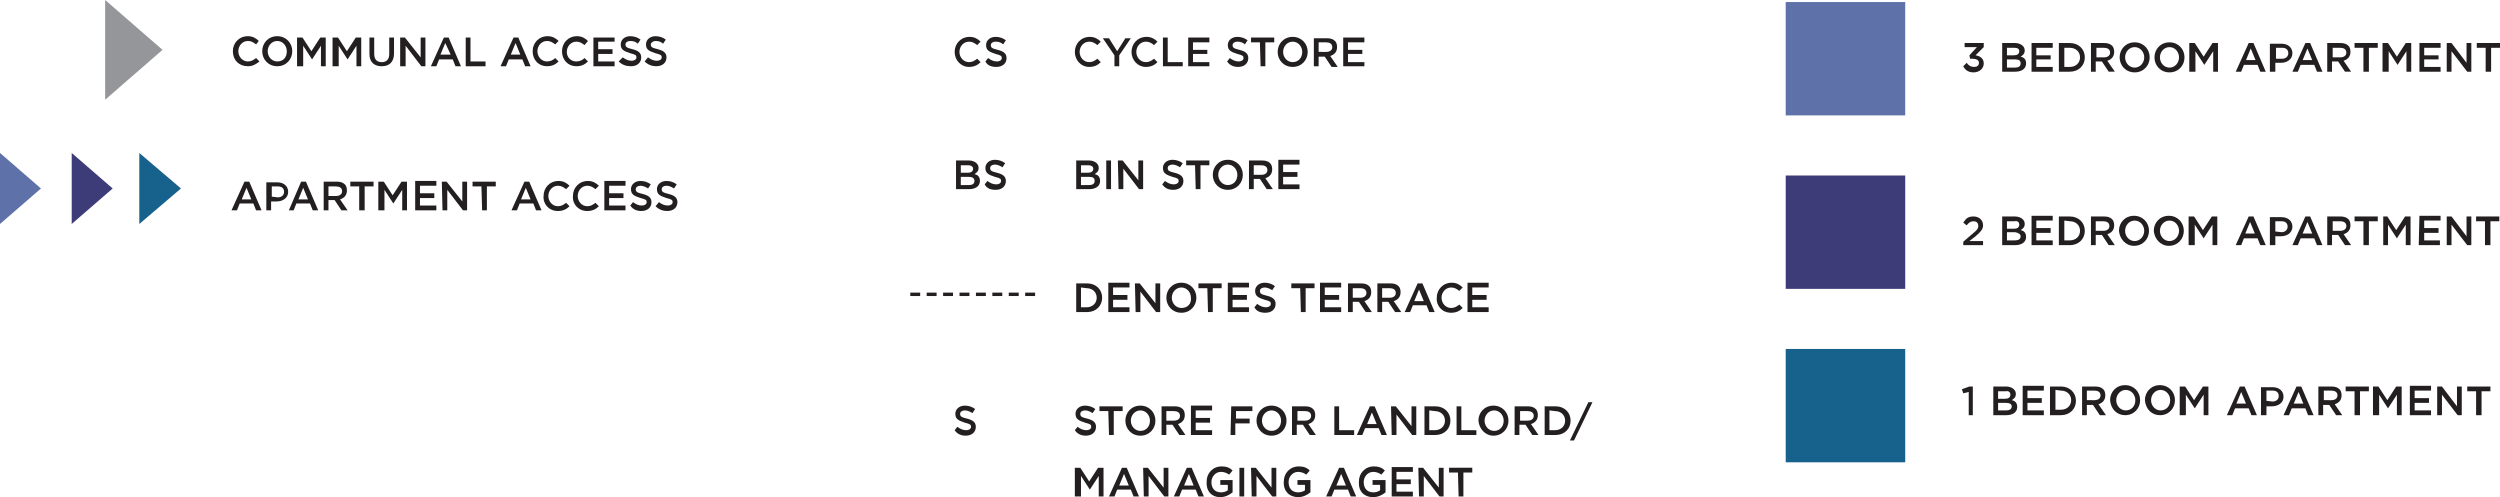
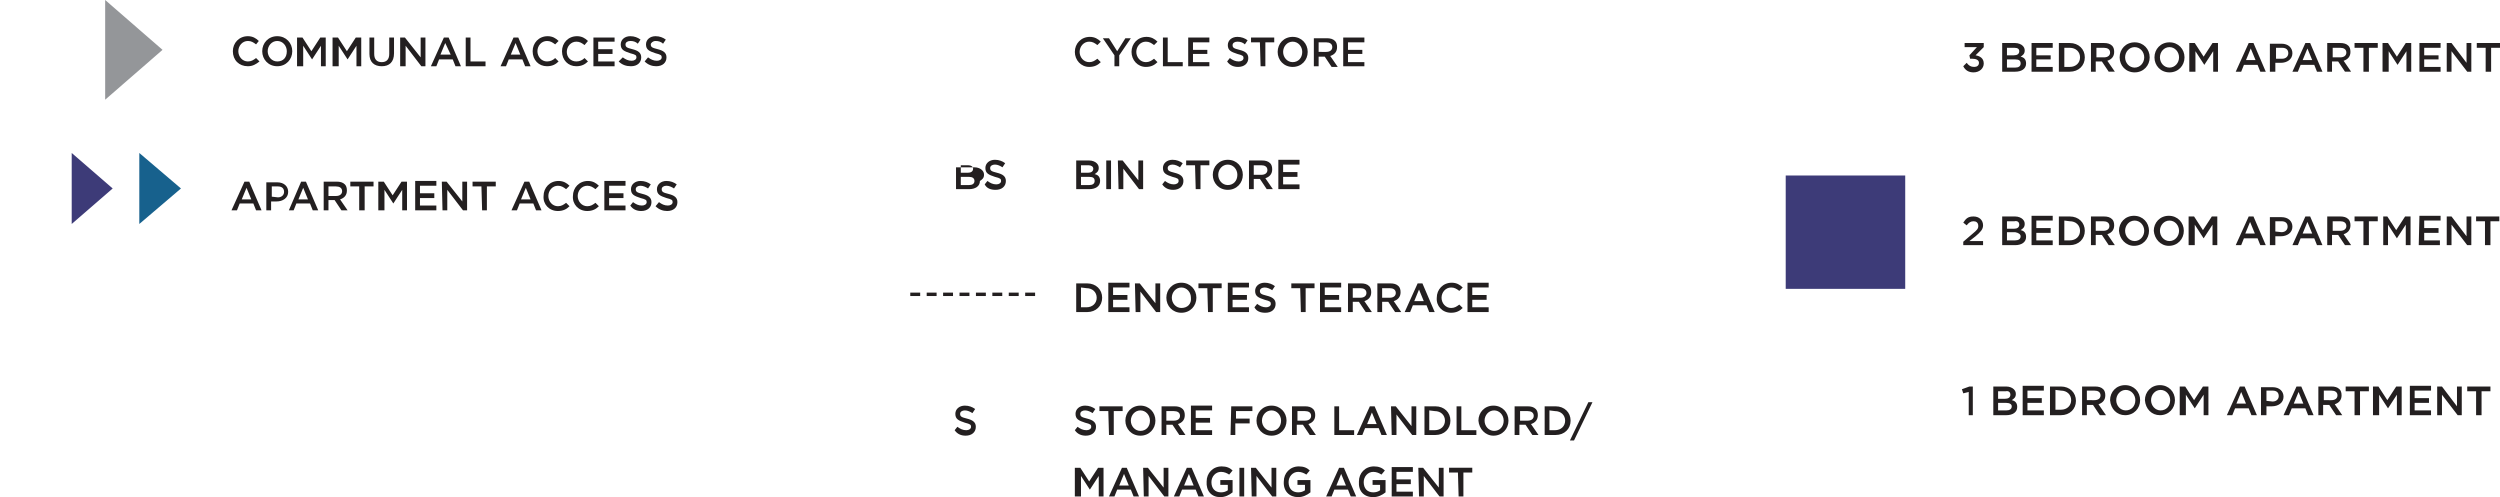
<svg xmlns="http://www.w3.org/2000/svg" version="1.1" id="Layer_1" x="0px" y="0px" width="366.1px" height="72.8px" viewBox="0 0 366.1 72.8" enable-background="new 0 0 366.1 72.8" xml:space="preserve">
  <g>
    <path fill="#231F20" d="M141.4,63.8c0.9,0,1.5-0.5,1.5-1.3l0,0c0-0.7-0.5-1-1.3-1.2s-1-0.3-1-0.7l0,0c0-0.3,0.3-0.5,0.7-0.5   s0.8,0.2,1.1,0.4l0.4-0.6c-0.4-0.3-0.9-0.5-1.5-0.5c-0.8,0-1.4,0.5-1.4,1.2l0,0c0,0.8,0.5,1,1.4,1.3c0.8,0.2,0.9,0.3,0.9,0.6l0,0   c0,0.3-0.3,0.5-0.7,0.5c-0.5,0-0.9-0.2-1.3-0.5l-0.4,0.5C140.2,63.6,140.8,63.8,141.4,63.8" />
-     <path fill="#231F20" d="M145.8,27.8c0.9,0,1.5-0.5,1.5-1.3l0,0c0-0.7-0.5-1-1.3-1.2s-1-0.3-1-0.7l0,0c0-0.3,0.3-0.5,0.7-0.5   s0.8,0.2,1.1,0.4l0.4-0.6c-0.4-0.3-0.9-0.5-1.5-0.5c-0.8,0-1.4,0.5-1.4,1.2l0,0c0,0.8,0.5,1,1.4,1.3c0.8,0.2,0.9,0.3,0.9,0.6l0,0   c0,0.3-0.3,0.5-0.7,0.5c-0.5,0-0.9-0.2-1.3-0.5l-0.4,0.5C144.5,27.6,145.1,27.8,145.8,27.8 M142.7,26.5L142.7,26.5   c0,0.4-0.3,0.6-0.8,0.6h-1.2v-1.2h1.2C142.4,25.9,142.7,26.1,142.7,26.5 M142.5,24.7c0,0.4-0.3,0.6-0.8,0.6h-1v-1.1h1.1   C142.2,24.2,142.5,24.4,142.5,24.7L142.5,24.7z M140,27.7h1.9c0.9,0,1.6-0.4,1.6-1.2l0,0c0-0.6-0.3-0.9-0.8-1   c0.3-0.2,0.6-0.4,0.6-0.9l0,0c0-0.3-0.1-0.5-0.3-0.7s-0.6-0.4-1.1-0.4H140V27.7z" />
-     <path fill="#231F20" d="M145.9,9.8c0.9,0,1.5-0.5,1.5-1.3l0,0c0-0.7-0.5-1-1.3-1.2s-1-0.3-1-0.7l0,0c0-0.3,0.3-0.5,0.7-0.5   s0.8,0.1,1.1,0.4l0.4-0.6c-0.4-0.3-0.9-0.5-1.5-0.5c-0.8,0-1.4,0.5-1.4,1.2l0,0c0,0.8,0.5,1,1.4,1.3c0.8,0.2,0.9,0.3,0.9,0.6l0,0   c0,0.3-0.3,0.5-0.7,0.5c-0.5,0-0.9-0.2-1.3-0.5L144.3,9C144.6,9.6,145.2,9.8,145.9,9.8 M141.9,9.8c0.8,0,1.3-0.3,1.7-0.7l-0.5-0.5   c-0.4,0.3-0.7,0.5-1.2,0.5c-0.8,0-1.4-0.7-1.4-1.5l0,0c0-0.8,0.6-1.5,1.4-1.5c0.5,0,0.8,0.2,1.2,0.5l0.5-0.5   c-0.4-0.4-0.9-0.7-1.6-0.7c-1.3,0-2.2,1-2.2,2.2l0,0C139.8,8.8,140.7,9.8,141.9,9.8" />
+     <path fill="#231F20" d="M145.8,27.8c0.9,0,1.5-0.5,1.5-1.3l0,0c0-0.7-0.5-1-1.3-1.2s-1-0.3-1-0.7l0,0c0-0.3,0.3-0.5,0.7-0.5   s0.8,0.2,1.1,0.4l0.4-0.6c-0.4-0.3-0.9-0.5-1.5-0.5c-0.8,0-1.4,0.5-1.4,1.2l0,0c0,0.8,0.5,1,1.4,1.3c0.8,0.2,0.9,0.3,0.9,0.6l0,0   c0,0.3-0.3,0.5-0.7,0.5c-0.5,0-0.9-0.2-1.3-0.5l-0.4,0.5C144.5,27.6,145.1,27.8,145.8,27.8 M142.7,26.5L142.7,26.5   c0,0.4-0.3,0.6-0.8,0.6h-1.2v-1.2h1.2C142.4,25.9,142.7,26.1,142.7,26.5 M142.5,24.7c0,0.4-0.3,0.6-0.8,0.6h-1v-1.1h1.1   C142.2,24.2,142.5,24.4,142.5,24.7L142.5,24.7z M140,27.7h1.9c0.9,0,1.6-0.4,1.6-1.2l0,0c0.3-0.2,0.6-0.4,0.6-0.9l0,0c0-0.3-0.1-0.5-0.3-0.7s-0.6-0.4-1.1-0.4H140V27.7z" />
    <path fill="#231F20" d="M213.6,72.7h0.7v-3.5h1.3v-0.7h-3.4v0.7h1.3L213.6,72.7L213.6,72.7z M207.8,72.7h0.7v-3l2.3,3h0.6v-4.2   h-0.7v2.9l-2.3-2.9h-0.7L207.8,72.7L207.8,72.7z M203.8,72.7h3.1V72h-2.4v-1.1h2.1v-0.7h-2.1v-1.1h2.4v-0.7h-3.1V72.7z M201.1,72.8   c0.7,0,1.3-0.3,1.8-0.7v-1.8H201V71h1.1v0.8c-0.3,0.2-0.6,0.3-1,0.3c-0.9,0-1.4-0.6-1.4-1.5l0,0c0-0.8,0.6-1.5,1.4-1.5   c0.5,0,0.9,0.2,1.2,0.4l0.5-0.6c-0.4-0.4-0.9-0.6-1.6-0.6c-1.3,0-2.2,1-2.2,2.2l0,0C198.9,71.9,199.7,72.8,201.1,72.8 M195.7,71.1   l0.7-1.7l0.7,1.7H195.7z M194.2,72.7h0.8l0.4-1h2l0.4,1h0.8l-1.8-4.2h-0.7L194.2,72.7z M190.1,72.8c0.7,0,1.3-0.3,1.8-0.7v-1.8H190   V71h1.1v0.8c-0.3,0.2-0.6,0.3-1,0.3c-0.9,0-1.4-0.6-1.4-1.5l0,0c0-0.8,0.6-1.5,1.4-1.5c0.5,0,0.9,0.2,1.2,0.4l0.5-0.6   c-0.4-0.4-0.9-0.6-1.6-0.6c-1.3,0-2.2,1-2.2,2.2l0,0C187.9,71.9,188.8,72.8,190.1,72.8 M183.3,72.7h0.7v-3l2.3,3h0.6v-4.2h-0.7v2.9   l-2.3-2.9h-0.7L183.3,72.7L183.3,72.7z M181.5,72.7h0.7v-4.2h-0.7V72.7z M178.7,72.8c0.7,0,1.3-0.3,1.8-0.7v-1.8h-1.8V71h1.1v0.8   c-0.3,0.2-0.6,0.3-1,0.3c-0.9,0-1.4-0.6-1.4-1.5l0,0c0-0.8,0.6-1.5,1.4-1.5c0.5,0,0.9,0.2,1.2,0.4l0.5-0.6   c-0.4-0.4-0.9-0.6-1.6-0.6c-1.3,0-2.2,1-2.2,2.2l0,0C176.6,71.9,177.4,72.8,178.7,72.8 M173.4,71.1l0.7-1.7l0.7,1.7H173.4z    M171.9,72.7h0.8l0.4-1h2l0.4,1h0.8l-1.8-4.2h-0.7L171.9,72.7z M167.5,72.7h0.7v-3l2.3,3h0.6v-4.2h-0.7v2.9l-2.3-2.9h-0.7   L167.5,72.7L167.5,72.7z M163.9,71.1l0.7-1.7l0.7,1.7H163.9z M162.4,72.7h0.8l0.4-1h2l0.4,1h0.8l-1.8-4.2h-0.7L162.4,72.7z    M157.6,72.7h0.7v-3l1.3,2l0,0l1.3-2v3h0.7v-4.2h-0.8l-1.3,2l-1.3-2h-0.8v4.2H157.6z" />
    <path fill="#231F20" d="M229.9,64.5h0.6l2.7-5.6h-0.6L229.9,64.5z M227.7,60.2c0.9,0,1.5,0.6,1.5,1.4l0,0c0,0.8-0.6,1.4-1.5,1.4   h-0.8v-2.9L227.7,60.2L227.7,60.2z M226.2,63.7h1.6c1.3,0,2.2-0.9,2.2-2.1l0,0c0-1.2-0.9-2.1-2.2-2.1h-1.6V63.7z M222.6,61.6v-1.4   h1.1c0.5,0,0.9,0.2,0.9,0.7l0,0c0,0.4-0.3,0.7-0.9,0.7H222.6z M221.8,63.7h0.7v-1.5h0.9l1,1.5h0.9l-1.1-1.6c0.6-0.2,1-0.6,1-1.3   l0,0c0-0.4-0.1-0.7-0.3-0.9c-0.3-0.3-0.7-0.4-1.2-0.4h-1.9L221.8,63.7L221.8,63.7z M218.8,63.1c-0.8,0-1.4-0.7-1.4-1.5l0,0   c0-0.8,0.6-1.5,1.4-1.5c0.8,0,1.4,0.7,1.4,1.5l0,0C220.2,62.5,219.6,63.1,218.8,63.1 M218.7,63.8c1.3,0,2.2-1,2.2-2.2l0,0   c0-1.2-0.9-2.2-2.2-2.2s-2.2,1-2.2,2.2l0,0C216.6,62.8,217.5,63.8,218.7,63.8 M213.3,63.7h2.9V63H214v-3.5h-0.7V63.7z M210.1,60.2   c0.9,0,1.5,0.6,1.5,1.4l0,0c0,0.8-0.6,1.4-1.5,1.4h-0.8v-2.9L210.1,60.2L210.1,60.2z M208.6,63.7h1.6c1.3,0,2.2-0.9,2.2-2.1l0,0   c0-1.2-0.9-2.1-2.2-2.1h-1.6V63.7z M203.8,63.7h0.7v-3l2.3,3h0.6v-4.2h-0.7v2.9l-2.3-2.9h-0.7L203.8,63.7L203.8,63.7z M200.2,62.1   l0.7-1.7l0.7,1.7H200.2z M198.7,63.7h0.8l0.4-1h2l0.4,1h0.8l-1.8-4.2h-0.7L198.7,63.7z M195.4,63.7h2.9V63h-2.2v-3.5h-0.7V63.7z    M190,61.6v-1.4h1.1c0.5,0,0.9,0.2,0.9,0.7l0,0c0,0.4-0.3,0.7-0.9,0.7H190z M189.2,63.7h0.7v-1.5h0.9l1,1.5h0.9l-1.1-1.6   c0.6-0.2,1-0.6,1-1.3l0,0c0-0.4-0.1-0.7-0.3-0.9c-0.3-0.3-0.7-0.4-1.2-0.4h-1.9L189.2,63.7L189.2,63.7z M186.2,63.1   c-0.8,0-1.4-0.7-1.4-1.5l0,0c0-0.8,0.6-1.5,1.4-1.5s1.4,0.7,1.4,1.5l0,0C187.6,62.5,187,63.1,186.2,63.1 M186.2,63.8   c1.3,0,2.2-1,2.2-2.2l0,0c0-1.2-0.9-2.2-2.2-2.2s-2.2,1-2.2,2.2l0,0C184,62.8,184.9,63.8,186.2,63.8 M180.2,63.7h0.7V62h2.1v-0.7   h-2v-1.1h2.4v-0.7h-3.1L180.2,63.7L180.2,63.7z M174.4,63.7h3.1V63h-2.4v-1.1h2.1v-0.7h-2.1v-1.1h2.4v-0.7h-3.1V63.7z M170.8,61.6   v-1.4h1.1c0.5,0,0.9,0.2,0.9,0.7l0,0c0,0.4-0.3,0.7-0.9,0.7H170.8z M170.1,63.7h0.7v-1.5h0.9l1,1.5h0.9l-1.1-1.6   c0.6-0.2,1-0.6,1-1.3l0,0c0-0.4-0.1-0.7-0.3-0.9c-0.3-0.3-0.7-0.4-1.2-0.4h-1.9L170.1,63.7L170.1,63.7z M167,63.1   c-0.8,0-1.4-0.7-1.4-1.5l0,0c0-0.8,0.6-1.5,1.4-1.5c0.8,0,1.4,0.7,1.4,1.5l0,0C168.4,62.5,167.8,63.1,167,63.1 M167,63.8   c1.3,0,2.2-1,2.2-2.2l0,0c0-1.2-0.9-2.2-2.2-2.2s-2.2,1-2.2,2.2l0,0C164.8,62.8,165.7,63.8,167,63.8 M162.4,63.7h0.7v-3.5h1.3v-0.7   H161v0.7h1.3L162.4,63.7L162.4,63.7z M159,63.8c0.9,0,1.5-0.5,1.5-1.3l0,0c0-0.7-0.5-1-1.3-1.2s-1-0.3-1-0.7l0,0   c0-0.3,0.3-0.5,0.7-0.5s0.8,0.2,1.1,0.4l0.4-0.6c-0.4-0.3-0.9-0.5-1.5-0.5c-0.8,0-1.4,0.5-1.4,1.2l0,0c0,0.8,0.5,1,1.4,1.3   c0.8,0.2,0.9,0.3,0.9,0.6l0,0c0,0.3-0.3,0.5-0.7,0.5c-0.5,0-0.9-0.2-1.3-0.5l-0.4,0.5C157.8,63.6,158.4,63.8,159,63.8" />
    <path fill="#231F20" d="M214.9,45.7h3.1V45h-2.4v-1.1h2.1v-0.7h-2.1v-1.1h2.4v-0.7h-3.1V45.7z M212.5,45.8c0.8,0,1.3-0.3,1.7-0.7   l-0.5-0.5c-0.4,0.3-0.7,0.5-1.2,0.5c-0.8,0-1.4-0.7-1.4-1.5l0,0c0-0.8,0.6-1.5,1.4-1.5c0.5,0,0.8,0.2,1.2,0.5l0.5-0.5   c-0.4-0.4-0.9-0.7-1.6-0.7c-1.3,0-2.2,1-2.2,2.2l0,0C210.3,44.8,211.2,45.8,212.5,45.8 M207.1,44.1l0.7-1.7l0.7,1.7H207.1z    M205.7,45.7h0.8l0.4-1h2l0.4,1h0.8l-1.8-4.2h-0.7L205.7,45.7z M202.4,43.6v-1.4h1.1c0.5,0,0.9,0.2,0.9,0.7l0,0   c0,0.4-0.3,0.7-0.9,0.7H202.4z M201.7,45.7h0.7v-1.5h0.9l1,1.5h0.9l-1.1-1.6c0.6-0.2,1-0.6,1-1.3l0,0c0-0.4-0.1-0.7-0.3-0.9   c-0.3-0.3-0.7-0.4-1.2-0.4h-1.9L201.7,45.7L201.7,45.7z M198.1,43.6v-1.4h1.1c0.5,0,0.9,0.2,0.9,0.7l0,0c0,0.4-0.3,0.7-0.9,0.7   H198.1z M197.4,45.7h0.7v-1.5h0.9l1,1.5h0.9l-1.1-1.6c0.6-0.2,1-0.6,1-1.3l0,0c0-0.4-0.1-0.7-0.3-0.9c-0.3-0.3-0.7-0.4-1.2-0.4   h-1.9L197.4,45.7L197.4,45.7z M193.3,45.7h3.1V45H194v-1.1h2.1v-0.7H194v-1.1h2.4v-0.7h-3.1V45.7z M190.5,45.7h0.7v-3.5h1.3v-0.7   h-3.4v0.7h1.3L190.5,45.7L190.5,45.7z M185.3,45.8c0.9,0,1.5-0.5,1.5-1.3l0,0c0-0.7-0.5-1-1.3-1.2s-1-0.3-1-0.7l0,0   c0-0.3,0.3-0.5,0.7-0.5s0.8,0.2,1.1,0.4l0.4-0.6c-0.4-0.3-0.9-0.5-1.5-0.5c-0.8,0-1.4,0.5-1.4,1.2l0,0c0,0.8,0.5,1,1.4,1.3   c0.8,0.2,0.9,0.3,0.9,0.6l0,0c0,0.3-0.3,0.5-0.7,0.5c-0.5,0-0.9-0.2-1.3-0.5l-0.4,0.5C184,45.6,184.6,45.8,185.3,45.8 M179.8,45.7   h3.1V45h-2.4v-1.1h2.1v-0.7h-2.1v-1.1h2.4v-0.7h-3.1V45.7z M176.9,45.7h0.7v-3.5h1.3v-0.7h-3.4v0.7h1.3L176.9,45.7L176.9,45.7z    M173,45.1c-0.8,0-1.4-0.7-1.4-1.5l0,0c0-0.8,0.6-1.5,1.4-1.5c0.8,0,1.4,0.7,1.4,1.5l0,0C174.5,44.5,173.9,45.1,173,45.1 M173,45.8   c1.3,0,2.2-1,2.2-2.2l0,0c0-1.2-0.9-2.2-2.2-2.2s-2.2,1-2.2,2.2l0,0C170.8,44.8,171.7,45.8,173,45.8 M166.3,45.7h0.7v-3l2.3,3h0.6   v-4.2h-0.7v2.9l-2.3-2.9h-0.7L166.3,45.7L166.3,45.7z M162.3,45.7h3.1V45H163v-1.1h2.1v-0.7H163v-1.1h2.4v-0.7h-3.1L162.3,45.7   L162.3,45.7z M159.1,42.2c0.9,0,1.5,0.6,1.5,1.4l0,0c0,0.8-0.6,1.4-1.5,1.4h-0.8v-2.9L159.1,42.2L159.1,42.2z M157.6,45.7h1.6   c1.3,0,2.2-0.9,2.2-2.1l0,0c0-1.2-0.9-2.1-2.2-2.1h-1.6V45.7z" />
    <path fill="#231F20" d="M187.2,27.7h3.1V27h-2.4v-1.1h2.1v-0.7h-2.1v-1.1h2.4v-0.7h-3.1V27.7z M183.6,25.6v-1.4h1.1   c0.5,0,0.9,0.2,0.9,0.7l0,0c0,0.4-0.3,0.7-0.9,0.7C184.7,25.6,183.6,25.6,183.6,25.6z M182.9,27.7h0.7v-1.5h0.9l1,1.5h0.9l-1.1-1.6   c0.6-0.2,1-0.6,1-1.3l0,0c0-0.4-0.1-0.7-0.3-0.9c-0.3-0.3-0.7-0.4-1.2-0.4h-1.9L182.9,27.7L182.9,27.7z M179.8,27.1   c-0.8,0-1.4-0.7-1.4-1.5l0,0c0-0.8,0.6-1.5,1.4-1.5c0.8,0,1.4,0.7,1.4,1.5l0,0C181.2,26.5,180.6,27.1,179.8,27.1 M179.8,27.8   c1.3,0,2.2-1,2.2-2.2l0,0c0-1.2-0.9-2.2-2.2-2.2s-2.2,1-2.2,2.2l0,0C177.6,26.8,178.5,27.8,179.8,27.8 M175.1,27.7h0.7v-3.5h1.3   v-0.7h-3.4v0.7h1.3L175.1,27.7L175.1,27.7z M171.8,27.8c0.9,0,1.5-0.5,1.5-1.3l0,0c0-0.7-0.5-1-1.3-1.2s-1-0.3-1-0.7l0,0   c0-0.3,0.3-0.5,0.7-0.5s0.8,0.2,1.1,0.4l0.4-0.6c-0.4-0.3-0.9-0.5-1.5-0.5c-0.8,0-1.4,0.5-1.4,1.2l0,0c0,0.8,0.5,1,1.4,1.3   c0.8,0.2,0.9,0.3,0.9,0.6l0,0c0,0.3-0.3,0.5-0.7,0.5c-0.5,0-0.9-0.2-1.3-0.5l-0.4,0.5C170.6,27.6,171.2,27.8,171.8,27.8    M163.8,27.7h0.7v-3l2.3,3h0.6v-4.2h-0.7v2.9l-2.3-2.9h-0.7L163.8,27.7L163.8,27.7z M162,27.7h0.7v-4.2H162V27.7z M160.3,26.5   L160.3,26.5c0,0.4-0.3,0.6-0.8,0.6h-1.2v-1.2h1.2C160.1,25.9,160.3,26.1,160.3,26.5 M160.1,24.7c0,0.4-0.3,0.6-0.8,0.6h-1v-1.1h1.1   C159.8,24.2,160.1,24.4,160.1,24.7L160.1,24.7z M157.6,27.7h1.9c0.9,0,1.6-0.4,1.6-1.2l0,0c0-0.6-0.3-0.9-0.8-1   c0.3-0.2,0.6-0.4,0.6-0.9l0,0c0-0.3-0.1-0.5-0.3-0.7s-0.6-0.4-1.1-0.4h-1.9V27.7z" />
    <path fill="#231F20" d="M196.7,9.7h3.1V9.1h-2.4V7.9h2.1V7.3h-2.1V6.2h2.4V5.5h-3.1V9.7z M193.1,7.6V6.2h1.1c0.5,0,0.9,0.2,0.9,0.7   l0,0c0,0.4-0.3,0.7-0.9,0.7C194.2,7.6,193.1,7.6,193.1,7.6z M192.4,9.7h0.7V8.3h0.9l1,1.5h0.9l-1.1-1.6c0.6-0.2,1-0.6,1-1.3l0,0   c0-0.4-0.1-0.7-0.3-0.9c-0.3-0.3-0.7-0.4-1.2-0.4h-1.9L192.4,9.7L192.4,9.7z M189.3,9.1c-0.8,0-1.4-0.7-1.4-1.5l0,0   c0-0.8,0.6-1.5,1.4-1.5s1.4,0.7,1.4,1.5l0,0C190.7,8.5,190.1,9.1,189.3,9.1 M189.3,9.8c1.3,0,2.2-1,2.2-2.2l0,0   c0-1.2-0.9-2.2-2.2-2.2s-2.2,1-2.2,2.2l0,0C187.1,8.8,188,9.8,189.3,9.8 M184.6,9.7h0.7V6.2h1.3V5.5h-3.4v0.7h1.3L184.6,9.7   L184.6,9.7z M181.3,9.8c0.9,0,1.5-0.5,1.5-1.3l0,0c0-0.7-0.5-1-1.3-1.2s-1-0.3-1-0.7l0,0c0-0.3,0.3-0.5,0.7-0.5s0.8,0.1,1.1,0.4   l0.4-0.6c-0.4-0.3-0.9-0.5-1.5-0.5c-0.8,0-1.4,0.5-1.4,1.2l0,0c0,0.8,0.5,1,1.4,1.3c0.8,0.2,0.9,0.3,0.9,0.6l0,0   c0,0.3-0.3,0.5-0.7,0.5c-0.5,0-0.9-0.2-1.3-0.5L179.7,9C180.1,9.6,180.7,9.8,181.3,9.8 M174,9.7h3.1V9.1h-2.4V7.9h2.1V7.3h-2.1V6.2   h2.4V5.5H174V9.7z M170.3,9.7h2.9V9.1H171V5.5h-0.7V9.7z M167.8,9.8c0.8,0,1.3-0.3,1.7-0.7L169,8.6c-0.4,0.3-0.7,0.5-1.2,0.5   c-0.8,0-1.4-0.7-1.4-1.5l0,0c0-0.8,0.6-1.5,1.4-1.5c0.5,0,0.8,0.2,1.2,0.5l0.5-0.5c-0.4-0.4-0.9-0.7-1.6-0.7c-1.3,0-2.2,1-2.2,2.2   l0,0C165.7,8.8,166.6,9.8,167.8,9.8 M163.2,9.7h0.7V8.1l1.7-2.5h-0.8l-1.2,1.9l-1.2-1.9h-0.9l1.7,2.5V9.7z M159.5,9.8   c0.8,0,1.3-0.3,1.7-0.7l-0.5-0.5c-0.4,0.3-0.7,0.5-1.2,0.5c-0.8,0-1.4-0.7-1.4-1.5l0,0c0-0.8,0.6-1.5,1.4-1.5   c0.5,0,0.8,0.2,1.2,0.5l0.5-0.5c-0.4-0.4-0.9-0.7-1.6-0.7c-1.3,0-2.2,1-2.2,2.2l0,0C157.4,8.8,158.3,9.8,159.5,9.8" />
    <path fill="#231F20" d="M97.7,30.9c0.9,0,1.5-0.5,1.5-1.3l0,0c0-0.7-0.5-1-1.3-1.2s-1-0.3-1-0.7l0,0c0-0.3,0.3-0.5,0.7-0.5   c0.4,0,0.8,0.2,1.1,0.4l0.4-0.6c-0.4-0.3-0.9-0.5-1.5-0.5c-0.8,0-1.4,0.5-1.4,1.2l0,0c0,0.8,0.5,1,1.4,1.3c0.8,0.2,0.9,0.3,0.9,0.6   l0,0c0,0.3-0.3,0.5-0.7,0.5c-0.5,0-0.9-0.2-1.3-0.5L96,30.2C96.5,30.7,97.1,30.9,97.7,30.9 M93.9,30.9c0.9,0,1.5-0.5,1.5-1.3l0,0   c0-0.7-0.5-1-1.3-1.2s-1-0.3-1-0.7l0,0c0-0.3,0.3-0.5,0.7-0.5c0.4,0,0.8,0.2,1.1,0.4l0.4-0.6c-0.4-0.3-0.9-0.5-1.5-0.5   c-0.8,0-1.4,0.5-1.4,1.2l0,0c0,0.8,0.5,1,1.4,1.3c0.8,0.2,0.9,0.3,0.9,0.6l0,0c0,0.3-0.3,0.5-0.7,0.5c-0.5,0-0.9-0.2-1.3-0.5   l-0.4,0.5C92.7,30.7,93.3,30.9,93.9,30.9 M88.5,30.8h3.1v-0.7h-2.4V29h2.1v-0.7h-2.1v-1.1h2.4v-0.7h-3.1V30.8z M86,30.9   c0.8,0,1.3-0.3,1.7-0.7l-0.5-0.5c-0.4,0.3-0.7,0.5-1.2,0.5c-0.8,0-1.4-0.7-1.4-1.5l0,0c0-0.8,0.6-1.5,1.4-1.5   c0.5,0,0.8,0.2,1.2,0.5l0.5-0.5c-0.4-0.4-0.9-0.7-1.6-0.7c-1.3,0-2.2,1-2.2,2.2l0,0C83.8,29.9,84.7,30.9,86,30.9 M81.7,30.9   c0.8,0,1.3-0.3,1.7-0.7l-0.5-0.5c-0.4,0.3-0.7,0.5-1.2,0.5c-0.8,0-1.4-0.7-1.4-1.5l0,0c0-0.8,0.6-1.5,1.4-1.5   c0.5,0,0.8,0.2,1.2,0.5l0.5-0.5c-0.4-0.4-0.9-0.7-1.6-0.7c-1.3,0-2.2,1-2.2,2.2l0,0C79.5,29.9,80.4,30.9,81.7,30.9 M76.3,29.2   l0.7-1.7l0.7,1.7H76.3z M74.9,30.8h0.8l0.4-1h2l0.4,1h0.8l-1.8-4.2h-0.7L74.9,30.8z M70.6,30.8h0.7v-3.5h1.3v-0.7h-3.4v0.7h1.3   L70.6,30.8L70.6,30.8z M64.8,30.8h0.7v-3l2.3,3h0.6v-4.2h-0.7v2.9l-2.3-2.9h-0.7L64.8,30.8L64.8,30.8z M60.8,30.8h3.1v-0.7h-2.4V29   h2.1v-0.7h-2.1v-1.1h2.4v-0.7h-3.1V30.8z M55.6,30.8h0.7v-3l1.3,2l0,0l1.3-2v3h0.7v-4.2h-0.8l-1.3,2l-1.3-2h-0.8v4.2H55.6z    M52.7,30.8h0.7v-3.5h1.3v-0.7h-3.4v0.7h1.3v3.5H52.7z M48.1,28.7v-1.4h1.1c0.5,0,0.9,0.2,0.9,0.7l0,0c0,0.4-0.3,0.7-0.9,0.7   C49.2,28.7,48.1,28.7,48.1,28.7z M47.4,30.8h0.7v-1.5H49l1,1.5h0.9l-1.1-1.6c0.6-0.2,1-0.6,1-1.3l0,0c0-0.4-0.1-0.7-0.3-0.9   c-0.3-0.3-0.7-0.4-1.2-0.4h-1.9V30.8z M43.7,29.2l0.7-1.7l0.7,1.7H43.7z M42.3,30.8H43l0.4-1h2l0.4,1h0.8l-1.8-4.2h-0.7L42.3,30.8z    M39.8,28.8v-1.5h0.9c0.6,0,0.9,0.3,0.9,0.8l0,0c0,0.4-0.3,0.8-0.9,0.8L39.8,28.8L39.8,28.8z M39,30.8h0.7v-1.3h0.8   c0.9,0,1.7-0.5,1.7-1.4l0,0c0-0.8-0.6-1.4-1.6-1.4H39V30.8z M35.4,29.2l0.7-1.7l0.7,1.7H35.4z M33.9,30.8h0.8l0.4-1h2l0.4,1h0.8   l-1.8-4.2h-0.7L33.9,30.8z" />
    <path fill="#231F20" d="M96.1,9.7c0.9,0,1.5-0.5,1.5-1.3l0,0c0-0.7-0.5-1-1.3-1.2s-1-0.3-1-0.7l0,0C95.3,6.3,95.6,6,96,6   s0.8,0.1,1.1,0.4l0.4-0.6c-0.4-0.3-0.9-0.5-1.5-0.5c-0.8,0-1.4,0.5-1.4,1.2l0,0c0,0.8,0.5,1,1.4,1.3c0.8,0.2,0.9,0.3,0.9,0.6l0,0   c0,0.3-0.3,0.5-0.7,0.5c-0.5,0-0.9-0.2-1.3-0.5L94.4,9C94.9,9.5,95.5,9.7,96.1,9.7 M92.4,9.7c0.9,0,1.5-0.5,1.5-1.3l0,0   c0-0.7-0.5-1-1.3-1.2s-1-0.3-1-0.7l0,0c0-0.3,0.3-0.5,0.7-0.5c0.4,0,0.8,0.1,1.1,0.4l0.4-0.6c-0.4-0.3-0.9-0.5-1.5-0.5   c-0.8,0-1.4,0.5-1.4,1.2l0,0c0,0.8,0.5,1,1.4,1.3c0.8,0.2,0.9,0.3,0.9,0.6l0,0c0,0.3-0.3,0.5-0.7,0.5c-0.5,0-0.9-0.2-1.3-0.5   L90.6,9C91.1,9.5,91.7,9.7,92.4,9.7 M86.9,9.7H90V9h-2.4V7.9h2.1V7.2h-2.1V6.1H90V5.5h-3.1V9.7z M84.4,9.7c0.8,0,1.3-0.3,1.7-0.7   l-0.5-0.5C85.3,8.8,84.9,9,84.4,9C83.6,9,83,8.4,83,7.6l0,0c0-0.8,0.6-1.5,1.4-1.5c0.5,0,0.8,0.2,1.2,0.5L86.1,6   c-0.4-0.4-0.9-0.7-1.6-0.7c-1.3,0-2.2,1-2.2,2.2l0,0C82.3,8.8,83.2,9.7,84.4,9.7 M80.1,9.7c0.8,0,1.3-0.3,1.7-0.7l-0.5-0.5   C81,8.8,80.6,9,80.1,9c-0.8,0-1.4-0.7-1.4-1.5l0,0c0-0.8,0.6-1.5,1.4-1.5c0.5,0,0.8,0.2,1.2,0.5L81.8,6c-0.4-0.4-0.9-0.7-1.6-0.7   c-1.3,0-2.2,1-2.2,2.2l0,0C78,8.8,78.9,9.7,80.1,9.7 M74.8,8l0.7-1.7L76.2,8H74.8z M73.3,9.7h0.8l0.4-1h2l0.4,1h0.8l-1.8-4.2h-0.7   L73.3,9.7z M68.2,9.7h2.9V9h-2.2V5.5h-0.7C68.2,5.5,68.2,9.7,68.2,9.7z M64.5,8l0.7-1.7L66,8H64.5z M63.1,9.7h0.8l0.4-1h2l0.4,1   h0.8l-1.8-4.2H65L63.1,9.7z M58.7,9.7h0.7v-3l2.3,3h0.6V5.5h-0.7v2.9l-2.3-2.9h-0.7v4.2H58.7z M55.9,9.7c1.1,0,1.8-0.6,1.8-1.9V5.5   H57v2.4c0,0.8-0.4,1.2-1.1,1.2c-0.7,0-1.1-0.4-1.1-1.2V5.5h-0.7v2.4C54.1,9.1,54.8,9.7,55.9,9.7 M48.9,9.7h0.7v-3l1.3,2l0,0l1.3-2   v3h0.7V5.5h-0.8l-1.3,2l-1.3-2h-0.8v4.2H48.9z M43.7,9.7h0.7v-3l1.3,2l0,0l1.3-2v3h0.7V5.5h-0.8l-1.3,2l-1.3-2h-0.8v4.2H43.7z    M40.6,9c-0.8,0-1.4-0.7-1.4-1.5l0,0c0-0.8,0.6-1.5,1.4-1.5C41.4,6,42,6.7,42,7.5l0,0C42,8.4,41.5,9,40.6,9 M40.6,9.7   c1.3,0,2.2-1,2.2-2.2l0,0c0-1.2-0.9-2.2-2.2-2.2s-2.2,1-2.2,2.2l0,0C38.4,8.7,39.3,9.7,40.6,9.7 M36.3,9.7C37,9.7,37.5,9.4,38,9   l-0.5-0.5C37.1,8.8,36.8,9,36.3,9c-0.8,0-1.4-0.7-1.4-1.5l0,0c0-0.8,0.6-1.5,1.4-1.5c0.5,0,0.8,0.2,1.2,0.5L37.9,6   c-0.4-0.4-0.9-0.7-1.6-0.7c-1.3,0-2.2,1-2.2,2.2l0,0C34.1,8.8,35,9.7,36.3,9.7" />
  </g>
  <polygon fill="#3D3B78" points="10.5,22.4 10.5,32.8 16.5,27.6 " />
  <polygon fill="#17618D" points="20.4,22.4 20.4,32.8 26.5,27.6 " />
  <polygon fill="#949699" points="15.4,14.6 23.8,7.3 15.4,0 " />
-   <polygon fill="#5E71A9" points="0,32.8 6,27.6 0,22.4 " />
-   <rect x="261.5" y="0.3" fill="#5E71A9" width="17.5" height="16.6" />
  <rect x="261.5" y="25.7" fill="#3D3B78" width="17.5" height="16.6" />
-   <rect x="261.5" y="51.1" fill="#17618D" width="17.5" height="16.6" />
  <g>
    <path fill="#231F20" d="M364.1,10.5h0.7V7h1.3V6.3h-3.4V7h1.3v3.5H364.1z M358.3,10.5h0.7v-3l2.3,3h0.6V6.3h-0.7v2.9L359,6.3h-0.7   V10.5z M354.3,10.5h3.1V9.8H355V8.7h2.1V8.1H355V7h2.4V6.3h-3.1V10.5z M349.1,10.5h0.7v-3l1.3,2l0,0l1.3-2v3h0.7V6.3h-0.8l-1.3,2   l-1.3-2h-0.8v4.2H349.1z M346.2,10.5h0.7V7h1.3V6.3h-3.4V7h1.3v3.5H346.2z M341.6,8.4V7h1.1c0.5,0,0.9,0.2,0.9,0.7l0,0   c0,0.4-0.3,0.7-0.9,0.7H341.6z M340.8,10.5h0.7V9h0.9l1,1.5h0.9l-1.1-1.6c0.6-0.2,1-0.6,1-1.3l0,0c0-0.4-0.1-0.7-0.3-0.9   c-0.3-0.3-0.7-0.4-1.2-0.4h-1.9V10.5z M337.2,8.8l0.7-1.7l0.7,1.7H337.2z M335.7,10.5h0.8l0.4-1h2l0.4,1h0.8l-1.8-4.2h-0.7   L335.7,10.5z M333.3,8.5V7h0.9c0.6,0,0.9,0.3,0.9,0.8l0,0c0,0.4-0.3,0.8-0.9,0.8h-0.9V8.5z M332.5,10.5h0.7V9.2h0.8   c0.9,0,1.7-0.5,1.7-1.4l0,0c0-0.8-0.6-1.4-1.6-1.4h-1.7v4.1H332.5z M328.9,8.8l0.7-1.7l0.7,1.7H328.9z M327.4,10.5h0.8l0.4-1h2   l0.4,1h0.8L330,6.3h-0.7L327.4,10.5z M320.8,10.5h0.7v-3l1.3,2l0,0l1.3-2v3h0.7V6.3H324l-1.3,2l-1.3-2h-0.8v4.2H320.8z M317.7,9.9   c-0.8,0-1.4-0.7-1.4-1.5l0,0c0-0.8,0.6-1.5,1.4-1.5s1.4,0.7,1.4,1.5l0,0C319.1,9.2,318.5,9.9,317.7,9.9 M317.7,10.6   c1.3,0,2.2-1,2.2-2.2l0,0c0-1.2-0.9-2.2-2.2-2.2c-1.3,0-2.2,1-2.2,2.2l0,0C315.5,9.6,316.4,10.6,317.7,10.6 M312.6,9.9   c-0.8,0-1.4-0.7-1.4-1.5l0,0c0-0.8,0.6-1.5,1.4-1.5s1.4,0.7,1.4,1.5l0,0C314,9.2,313.4,9.9,312.6,9.9 M312.6,10.6   c1.3,0,2.2-1,2.2-2.2l0,0c0-1.2-0.9-2.2-2.2-2.2c-1.3,0-2.2,1-2.2,2.2l0,0C310.4,9.6,311.3,10.6,312.6,10.6 M307,8.4V7h1.1   c0.5,0,0.9,0.2,0.9,0.7l0,0c0,0.4-0.3,0.7-0.9,0.7H307z M306.2,10.5h0.7V9h0.9l1,1.5h0.9l-1.1-1.6c0.6-0.2,1-0.6,1-1.3l0,0   c0-0.4-0.1-0.7-0.3-0.9c-0.3-0.3-0.7-0.4-1.2-0.4h-1.9V10.5z M303.1,7c0.9,0,1.5,0.6,1.5,1.4l0,0c0,0.8-0.6,1.4-1.5,1.4h-0.8V7   H303.1z M301.5,10.5h1.6c1.3,0,2.2-0.9,2.2-2.1l0,0c0-1.2-0.9-2.1-2.2-2.1h-1.6V10.5z M297.5,10.5h3.1V9.8h-2.4V8.7h2.1V8.1h-2.1V7   h2.4V6.3h-3.1V10.5z M295.9,9.3L295.9,9.3c0,0.4-0.3,0.6-0.8,0.6h-1.2V8.7h1.2C295.7,8.7,295.9,8.9,295.9,9.3 M295.7,7.5   c0,0.4-0.3,0.6-0.8,0.6h-1V7h1.1C295.5,7,295.7,7.2,295.7,7.5L295.7,7.5z M293.2,10.5h1.9c0.9,0,1.6-0.4,1.6-1.2l0,0   c0-0.6-0.3-0.9-0.8-1c0.3-0.2,0.6-0.4,0.6-0.9l0,0c0-0.3-0.1-0.5-0.3-0.7c-0.2-0.2-0.6-0.4-1.1-0.4h-1.9L293.2,10.5L293.2,10.5z    M289,10.6c0.9,0,1.5-0.6,1.5-1.3l0,0c0-0.8-0.6-1.1-1.2-1.2l1.2-1.2V6.3h-2.8v0.6h1.8l-1.1,1.2l0.1,0.5h0.3c0.6,0,1,0.2,1,0.6l0,0   c0,0.4-0.3,0.6-0.7,0.6c-0.5,0-0.8-0.2-1.1-0.6l-0.5,0.5C287.8,10.3,288.3,10.6,289,10.6" />
    <path fill="#231F20" d="M364,35.9h0.7v-3.5h1.3v-0.7h-3.4v0.7h1.3v3.5H364z M358.3,35.9h0.7v-3l2.3,3h0.6v-4.2h-0.7v2.9l-2.2-2.9   h-0.7L358.3,35.9L358.3,35.9z M354.2,35.9h3.1v-0.7H355v-1.1h2.1v-0.7H355v-1.1h2.4v-0.7h-3.1L354.2,35.9L354.2,35.9z M349,35.9   h0.7v-3l1.3,2l0,0l1.3-2v3h0.7v-4.2h-0.8l-1.3,2l-1.3-2H349V35.9z M346.2,35.9h0.7v-3.5h1.3v-0.7h-3.4v0.7h1.3v3.5H346.2z    M341.6,33.8v-1.4h1.1c0.5,0,0.9,0.2,0.9,0.7l0,0c0,0.4-0.3,0.7-0.9,0.7H341.6z M340.8,35.9h0.7v-1.5h0.9l1,1.5h0.9l-1.1-1.6   c0.6-0.2,1-0.6,1-1.3l0,0c0-0.4-0.1-0.7-0.3-0.9c-0.3-0.3-0.7-0.4-1.2-0.4h-1.9V35.9z M337.2,34.2l0.7-1.7l0.7,1.7H337.2z    M335.7,35.9h0.8l0.4-1h2l0.4,1h0.8l-1.8-4.2h-0.7L335.7,35.9z M333.2,33.9v-1.5h0.9c0.6,0,0.9,0.3,0.9,0.8l0,0   c0,0.4-0.3,0.8-0.9,0.8L333.2,33.9L333.2,33.9z M332.5,35.9h0.7v-1.3h0.8c0.9,0,1.7-0.5,1.7-1.4l0,0c0-0.8-0.6-1.4-1.6-1.4h-1.7   v4.1H332.5z M328.8,34.2l0.7-1.7l0.7,1.7H328.8z M327.4,35.9h0.8l0.4-1h2l0.4,1h0.8l-1.8-4.2h-0.7L327.4,35.9z M320.7,35.9h0.7v-3   l1.3,2l0,0l1.3-2v3h0.7v-4.2h-0.8l-1.3,2l-1.3-2h-0.8v4.2H320.7z M317.7,35.3c-0.8,0-1.4-0.7-1.4-1.5l0,0c0-0.8,0.6-1.5,1.4-1.5   s1.4,0.7,1.4,1.5l0,0C319.1,34.6,318.5,35.3,317.7,35.3 M317.6,36c1.3,0,2.2-1,2.2-2.2l0,0c0-1.2-0.9-2.2-2.2-2.2   c-1.3,0-2.2,1-2.2,2.2l0,0C315.5,35,316.4,36,317.6,36 M312.6,35.3c-0.8,0-1.4-0.7-1.4-1.5l0,0c0-0.8,0.6-1.5,1.4-1.5   s1.4,0.7,1.4,1.5l0,0C314,34.6,313.4,35.3,312.6,35.3 M312.5,36c1.3,0,2.2-1,2.2-2.2l0,0c0-1.2-0.9-2.2-2.2-2.2   c-1.3,0-2.2,1-2.2,2.2l0,0C310.4,35,311.3,36,312.5,36 M306.9,33.8v-1.4h1.1c0.5,0,0.9,0.2,0.9,0.7l0,0c0,0.4-0.3,0.7-0.9,0.7   H306.9z M306.2,35.9h0.7v-1.5h0.9l1,1.5h0.9l-1.1-1.6c0.6-0.2,1-0.6,1-1.3l0,0c0-0.4-0.1-0.7-0.3-0.9c-0.3-0.3-0.7-0.4-1.2-0.4   h-1.9V35.9z M303.1,32.4c0.9,0,1.5,0.6,1.5,1.4l0,0c0,0.8-0.6,1.4-1.5,1.4h-0.8v-2.9L303.1,32.4L303.1,32.4z M301.5,35.9h1.6   c1.3,0,2.2-0.9,2.2-2.1l0,0c0-1.2-0.9-2.1-2.2-2.1h-1.6V35.9z M297.5,35.9h3.1v-0.7h-2.4v-1.1h2.1v-0.7h-2.1v-1.1h2.4v-0.7h-3.1   V35.9z M295.9,34.6L295.9,34.6c0,0.4-0.3,0.6-0.8,0.6h-1.2V34h1.2C295.6,34.1,295.9,34.3,295.9,34.6 M295.7,32.9   c0,0.4-0.3,0.6-0.8,0.6h-1v-1.1h1.1C295.4,32.3,295.7,32.5,295.7,32.9L295.7,32.9z M293.2,35.9h1.9c0.9,0,1.6-0.4,1.6-1.2l0,0   c0-0.6-0.3-0.9-0.8-1c0.3-0.2,0.6-0.4,0.6-0.9l0,0c0-0.3-0.1-0.5-0.3-0.7c-0.2-0.2-0.6-0.4-1.1-0.4h-1.9L293.2,35.9L293.2,35.9z    M287.4,35.9h3v-0.6h-2l0.9-0.7c0.7-0.6,1.1-1,1.1-1.6l0,0c0-0.8-0.6-1.3-1.4-1.3s-1.1,0.3-1.5,0.9L288,33c0.3-0.4,0.6-0.6,1-0.6   s0.7,0.2,0.7,0.7c0,0.4-0.2,0.6-0.8,1.1l-1.4,1.2v0.5H287.4z" />
    <path fill="#231F20" d="M362.7,60.8h0.7v-3.5h1.3v-0.7h-3.4v0.7h1.3v3.5H362.7z M356.9,60.8h0.7v-3l2.3,3h0.6v-4.2h-0.7v2.9   l-2.2-2.9h-0.7L356.9,60.8L356.9,60.8z M352.9,60.8h3.1v-0.7h-2.4V59h2.1v-0.7h-2.1v-1.1h2.4v-0.7h-3.1V60.8z M347.7,60.8h0.7v-3   l1.3,2l0,0l1.3-2v3h0.7v-4.2h-0.8l-1.3,2l-1.3-2h-0.8v4.2H347.7z M344.9,60.8h0.7v-3.5h1.3v-0.7h-3.4v0.7h1.3v3.5H344.9z    M340.3,58.6v-1.4h1.1c0.5,0,0.9,0.2,0.9,0.7l0,0c0,0.4-0.3,0.7-0.9,0.7H340.3z M339.5,60.8h0.7v-1.5h0.9l1,1.5h0.9l-1.1-1.6   c0.6-0.2,1-0.6,1-1.3l0,0c0-0.4-0.1-0.7-0.3-0.9c-0.3-0.3-0.7-0.4-1.2-0.4h-1.9V60.8z M335.9,59.1l0.7-1.7l0.7,1.7H335.9z    M334.4,60.8h0.8l0.4-1h2l0.4,1h0.8l-1.8-4.2h-0.7L334.4,60.8z M331.9,58.7v-1.5h0.9c0.6,0,0.9,0.3,0.9,0.8l0,0   c0,0.4-0.3,0.8-0.9,0.8L331.9,58.7L331.9,58.7z M331.2,60.8h0.7v-1.3h0.8c0.9,0,1.7-0.5,1.7-1.4l0,0c0-0.8-0.6-1.4-1.6-1.4h-1.7   v4.1H331.2z M327.5,59.1l0.7-1.7l0.7,1.7H327.5z M326.1,60.8h0.8l0.4-1h2l0.4,1h0.8l-1.8-4.2H328L326.1,60.8z M319.4,60.8h0.7v-3   l1.3,2l0,0l1.3-2v3h0.7v-4.2h-0.8l-1.3,2l-1.3-2h-0.8v4.2H319.4z M316.4,60.1c-0.8,0-1.4-0.7-1.4-1.5l0,0c0-0.8,0.6-1.5,1.4-1.5   s1.4,0.7,1.4,1.5l0,0C317.8,59.5,317.2,60.1,316.4,60.1 M316.3,60.8c1.3,0,2.2-1,2.2-2.2l0,0c0-1.2-0.9-2.2-2.2-2.2   c-1.3,0-2.2,1-2.2,2.2l0,0C314.2,59.9,315.1,60.8,316.3,60.8 M311.3,60.1c-0.8,0-1.4-0.7-1.4-1.5l0,0c0-0.8,0.6-1.5,1.4-1.5   s1.4,0.7,1.4,1.5l0,0C312.7,59.5,312.1,60.1,311.3,60.1 M311.2,60.8c1.3,0,2.2-1,2.2-2.2l0,0c0-1.2-0.9-2.2-2.2-2.2   c-1.3,0-2.2,1-2.2,2.2l0,0C309.1,59.9,310,60.8,311.2,60.8 M305.6,58.6v-1.4h1.1c0.5,0,0.9,0.2,0.9,0.7l0,0c0,0.4-0.3,0.7-0.9,0.7   H305.6z M304.9,60.8h0.7v-1.5h0.9l1,1.5h0.9l-1.1-1.6c0.6-0.2,1-0.6,1-1.3l0,0c0-0.4-0.1-0.7-0.3-0.9c-0.3-0.3-0.7-0.4-1.2-0.4   h-1.9V60.8z M301.8,57.2c0.9,0,1.5,0.6,1.5,1.4l0,0c0,0.8-0.6,1.4-1.5,1.4H301v-2.9L301.8,57.2L301.8,57.2z M300.2,60.8h1.6   c1.3,0,2.2-0.9,2.2-2.1l0,0c0-1.2-0.9-2.1-2.2-2.1h-1.6V60.8z M296.2,60.8h3.1v-0.7h-2.4V59h2.1v-0.7h-2.1v-1.1h2.4v-0.7h-3.1V60.8   z M294.6,59.5L294.6,59.5c0,0.4-0.3,0.6-0.8,0.6h-1.2V59h1.2C294.3,59,294.6,59.2,294.6,59.5 M294.4,57.8c0,0.4-0.3,0.6-0.8,0.6h-1   v-1.1h1.1C294.1,57.2,294.4,57.4,294.4,57.8L294.4,57.8z M291.9,60.8h1.9c0.9,0,1.6-0.4,1.6-1.2l0,0c0-0.6-0.3-0.9-0.8-1   c0.3-0.2,0.6-0.4,0.6-0.9l0,0c0-0.3-0.1-0.5-0.3-0.7c-0.2-0.2-0.6-0.4-1.1-0.4h-1.9L291.9,60.8L291.9,60.8z M288.2,60.8h0.7v-4.2   h-0.5l-1.1,0.4l0.2,0.6l0.8-0.2v3.4H288.2z" />
  </g>
  <line fill="none" stroke="#231F20" stroke-width="0.5" stroke-dasharray="1.452,0.952" x1="133.3" y1="43.1" x2="151.6" y2="43.1" />
</svg>